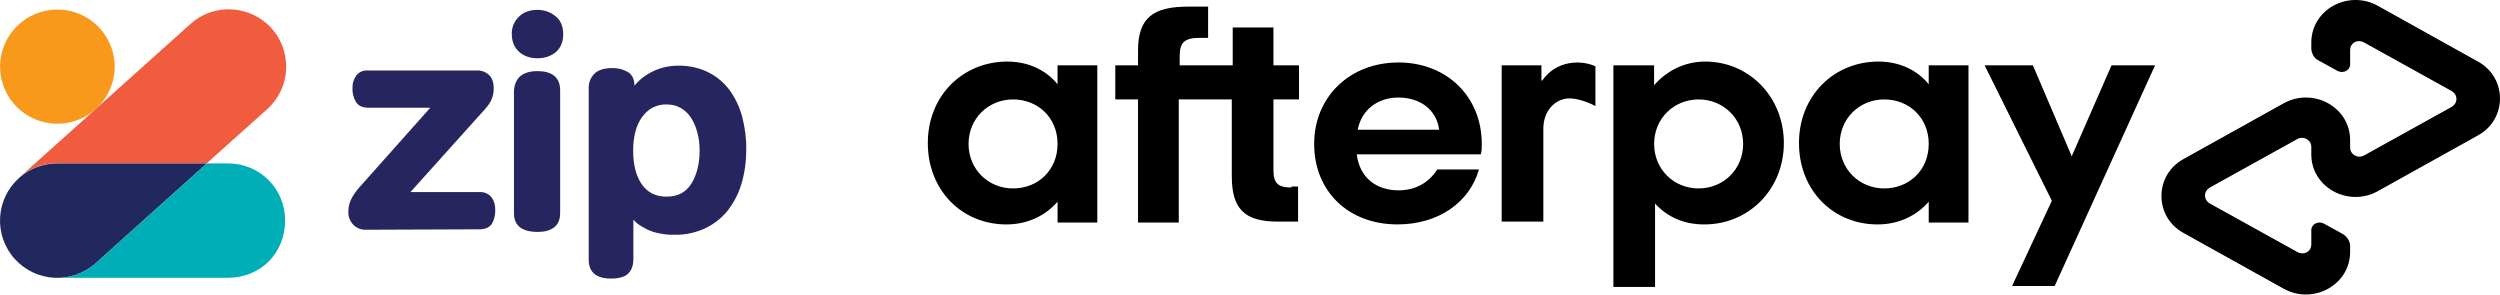
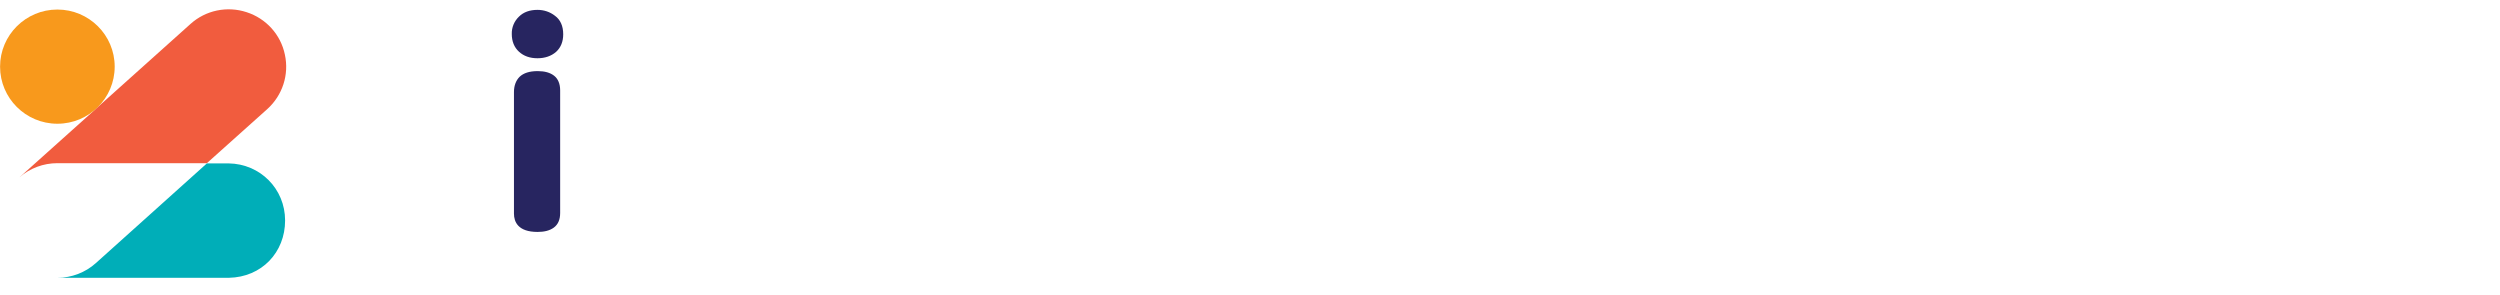
<svg xmlns="http://www.w3.org/2000/svg" id="Layer_2" data-name="Layer 2" viewBox="0 0 1147.22 135.15">
  <defs>
    <style>
      .cls-1, .cls-2, .cls-3, .cls-4, .cls-5, .cls-6 {
        stroke-width: 0px;
      }

      .cls-2 {
        fill: #f8991c;
      }

      .cls-3 {
        fill: #272560;
      }

      .cls-4 {
        fill: #21285e;
      }

      .cls-5 {
        fill: #f15c3e;
      }

      .cls-6 {
        fill: #00aeb8;
      }
    </style>
  </defs>
  <g id="Layer_1-2" data-name="Layer 1">
    <g>
-       <path class="cls-1" d="m485.3,66.05c0-12.17-9.13-20.42-20.42-20.42s-20.42,8.69-20.42,20.42,9.13,20.42,20.42,20.42,20.42-8.26,20.42-20.42Zm0,36.07v-9.56c-5.65,6.52-13.91,10.43-23.47,10.43-20.42,0-36.07-15.64-36.07-37.37s16.08-37.37,36.5-37.37c9.56,0,17.82,3.91,23.03,10.43v-8.69h18.25v72.13h-18.25Zm107.33-16.08c-6.52,0-8.26-2.17-8.26-8.26v-32.16h11.73v-15.64h-11.73V12.6h-18.69v17.38h-24.33v-4.35c0-6.08,2.17-8.26,9.13-8.26h3.91V3.04h-9.13c-15.64,0-23.03,4.78-23.03,19.99v6.95h-10.43v15.64h10.43v56.49h18.69v-56.49h24.33v35.2c0,14.77,5.65,20.86,20.86,20.86h9.56v-16.08h-3.04v.43Zm67.79-26.51c-1.3-9.56-9.13-14.77-18.69-14.77s-16.95,5.65-18.69,14.77c0,0,37.37,0,37.37,0Zm-37.81,11.3c1.3,10.86,9.13,16.51,19.12,16.51,7.82,0,13.91-3.48,17.82-9.56h19.12c-4.35,15.21-18.69,25.2-37.37,25.2-22.6,0-38.24-15.21-38.24-36.94s16.51-37.37,38.67-37.37,38.24,15.64,38.24,37.37c0,1.74,0,3.04-.43,4.78,0,0-56.93,0-56.93,0Zm177.29-4.78c0-11.73-9.13-20.42-20.42-20.42s-20.42,8.69-20.42,20.42,9.13,20.42,20.42,20.42,20.42-8.69,20.42-20.42Zm-59.1-36.07h18.25v9.13c5.65-6.52,13.91-10.86,23.47-10.86,19.99,0,36.07,16.08,36.07,37.37s-16.08,37.37-36.5,37.37c-9.56,0-16.95-3.48-22.6-9.56v38.24h-19.12V29.99h.43Zm144.27,36.07c0-12.17-9.13-20.42-20.42-20.42s-20.42,8.69-20.42,20.42,9.13,20.42,20.42,20.42,20.42-8.26,20.42-20.42Zm0,36.07v-9.56c-5.65,6.52-13.91,10.43-23.47,10.43-20.42,0-36.07-15.64-36.07-37.37s16.08-37.37,36.5-37.37c9.56,0,17.82,3.91,23.03,10.43v-8.69h18.25v72.13h-18.25Zm-177.29-65.18s4.78-8.26,16.08-8.26c4.78,0,8.26,1.74,8.26,1.74v18.25s-6.95-3.91-13.04-3.48c-6.52.87-10.86,6.52-10.86,13.91v42.59h-19.12V29.99h18.25v6.95h.43Zm281.15-6.95l-46.06,101.25h-19.55l18.25-39.11-30.85-62.14h22.16l17.82,41.72,18.25-41.72s19.99,0,19.99,0Zm148.18-1.74l-46.06-25.64c-13.47-7.39-30.42,1.74-30.42,16.95v2.61c0,2.17,1.3,4.78,3.48,5.65l8.69,4.78c2.61,1.3,5.65-.43,5.65-3.04v-6.52c0-3.48,3.48-5.21,6.52-3.48l39.98,22.16c3.04,1.74,3.04,5.65,0,7.39l-39.98,22.16c-3.04,1.74-6.52-.43-6.52-3.48v-3.48c0-15.21-16.95-24.33-30.42-16.95l-46.06,25.64c-13.47,7.39-13.47,26.51,0,33.89l46.06,25.64c13.47,7.39,30.42-1.74,30.42-16.95v-2.61c0-2.17-1.3-4.35-3.48-5.65l-8.69-4.78c-2.61-1.3-5.65.43-5.65,3.04v6.52c0,3.48-3.48,5.21-6.52,3.48l-39.98-22.16c-3.04-1.74-3.04-5.65,0-7.39l39.98-22.16c3.04-1.74,6.52.43,6.52,3.48v3.48c0,15.21,16.95,24.33,30.42,16.95l46.06-25.64c13.47-7.39,13.47-26.51,0-33.89Z" />
      <g>
        <g id="Logo_Icons_colour-primary" data-name="Logo/Icons/colour-primary">
          <path id="Shape" class="cls-5" d="m122.63,50.08l-27.7,24.8H26.33c-6.4,0-12.6,2.3-17.4,6.5l34.6-31,.5-.5L87.43,10.98c7-6.3,16.8-8.3,25.7-5.4,9,2.9,15.7,10.3,17.6,19.5,2,9.2-1.1,18.7-8.1,25h0Z" />
          <ellipse id="Oval" class="cls-2" cx="26.33" cy="30.58" rx="26.3" ry="26.2" />
-           <path id="Shape-2" data-name="Shape" class="cls-4" d="m26.33,74.98c-6.4,0-12.6,2.3-17.4,6.5l-.2.2c-10.8,9.7-11.7,26.3-2,37.1s26.4,11.7,37.2,2l51-45.8H26.33Z" />
          <path id="Shape-3" data-name="Shape" class="cls-6" d="m94.93,74.98l-51,45.8c-4.8,4.3-11.1,6.7-17.6,6.7h78.7c15.1-.3,25.8-11.7,25.8-26.3s-11.5-26-25.9-26.2h-10Z" />
        </g>
        <g id="Logo_item_zip_text_primary" data-name="Logo/item/zip/text/primary">
-           <path id="Shape-4" data-name="Shape" class="cls-3" d="m167.85,105.43c-2.2.1-4.3-.8-5.8-2.4s-2.3-3.7-2.2-5.9c0-2.2.5-4.3,1.6-6.3.9-1.7,2.1-3.3,3.4-4.8l32.6-36.6h-28.4c-2.8,0-4.7-.9-5.8-2.8-1.1-1.9-1.6-4-1.5-6.1-.1-2.1.5-4.1,1.7-5.8,1.2-1.6,3.1-2.5,5.1-2.4h50.2c2.1-.1,4.2.7,5.7,2.1,1.4,1.4,2.1,3.4,2.1,6,.1,2-.4,4-1.2,5.7-.8,1.6-1.9,3-3.1,4.3l-33.9,37.7h32.1c1.9,0,3.8.8,5,2.3,1.3,1.7,1.9,3.8,1.8,5.9.1,2.2-.4,4.4-1.5,6.3-1.1,1.7-3,2.6-5.8,2.6l-52.1.2Z" />
          <path id="Shape-5" data-name="Shape" class="cls-3" d="m246.65,106.43c-8.9,0-10.8-4.6-10.8-8.4v-55.8c0-2.9.9-5.3,2.6-7,1.8-1.7,4.5-2.6,8.3-2.6,3.2,0,5.7.7,7.5,2.1s2.8,3.7,2.8,6.7v56.3c0,3.1-1,5.3-2.9,6.7-1.9,1.4-4.4,2-7.5,2Zm0-79.7c-3.5,0-6.3-1-8.5-3s-3.3-4.8-3.3-8.1c-.1-3,1.1-5.9,3.3-8,2.1-2.1,5-3.1,8.5-3.1,2.9,0,5.7.9,8,2.7,2.5,1.8,3.8,4.7,3.8,8.5,0,3.4-1.1,6.1-3.3,8.1-2.2,1.9-5.1,2.9-8.5,2.9h0Z" />
-           <path id="Shape-6" data-name="Shape" class="cls-3" d="m280.25,127.83c-8.3,0-10.1-4.6-10.1-8.5V40.43c-.1-2.5.9-4.9,2.6-6.6,1.7-1.7,4.5-2.6,8.3-2.6,2.3,0,4.7.5,6.7,1.6,2.2,1.1,3.4,3.4,3.4,6.5.4-.5.9-1,1.4-1.6,1.4-1.4,3-2.7,4.7-3.7,4.2-2.6,9-3.9,13.9-3.9,4.7-.1,9.4.9,13.6,2.9,3.9,1.9,7.3,4.7,9.9,8.1,2.7,3.7,4.7,7.9,5.9,12.3,1.3,5,2,10.2,1.9,15.3,0,5.3-.7,10.5-2.2,15.6-1.3,4.5-3.5,8.7-6.4,12.4-2.8,3.5-6.4,6.2-10.4,8.1-4.4,2-9.2,3-14,2.9-3.2.1-6.5-.4-9.6-1.3-2.2-.7-4.3-1.8-6.3-3.1-1.1-.7-2-1.5-2.9-2.5v18c0,3.1-.9,5.4-2.5,6.8-1.6,1.5-4.2,2.2-7.9,2.2Zm25.7-79.9c-2.3-.1-4.6.5-6.6,1.5-1.9,1.1-3.5,2.6-4.8,4.4-1.4,2-2.4,4.3-3,6.7-.7,2.8-1,5.6-1,8.5,0,6.5,1.3,11.8,4,15.6s6.4,5.6,11.4,5.6,8.7-1.9,11.2-5.8,3.9-9.1,3.9-15.3c0-2.9-.3-5.7-1.1-8.5-.6-2.4-1.6-4.6-2.9-6.7-1.2-1.8-2.8-3.3-4.7-4.4-1.9-1.1-4.1-1.6-6.4-1.6Z" />
        </g>
      </g>
    </g>
  </g>
</svg>